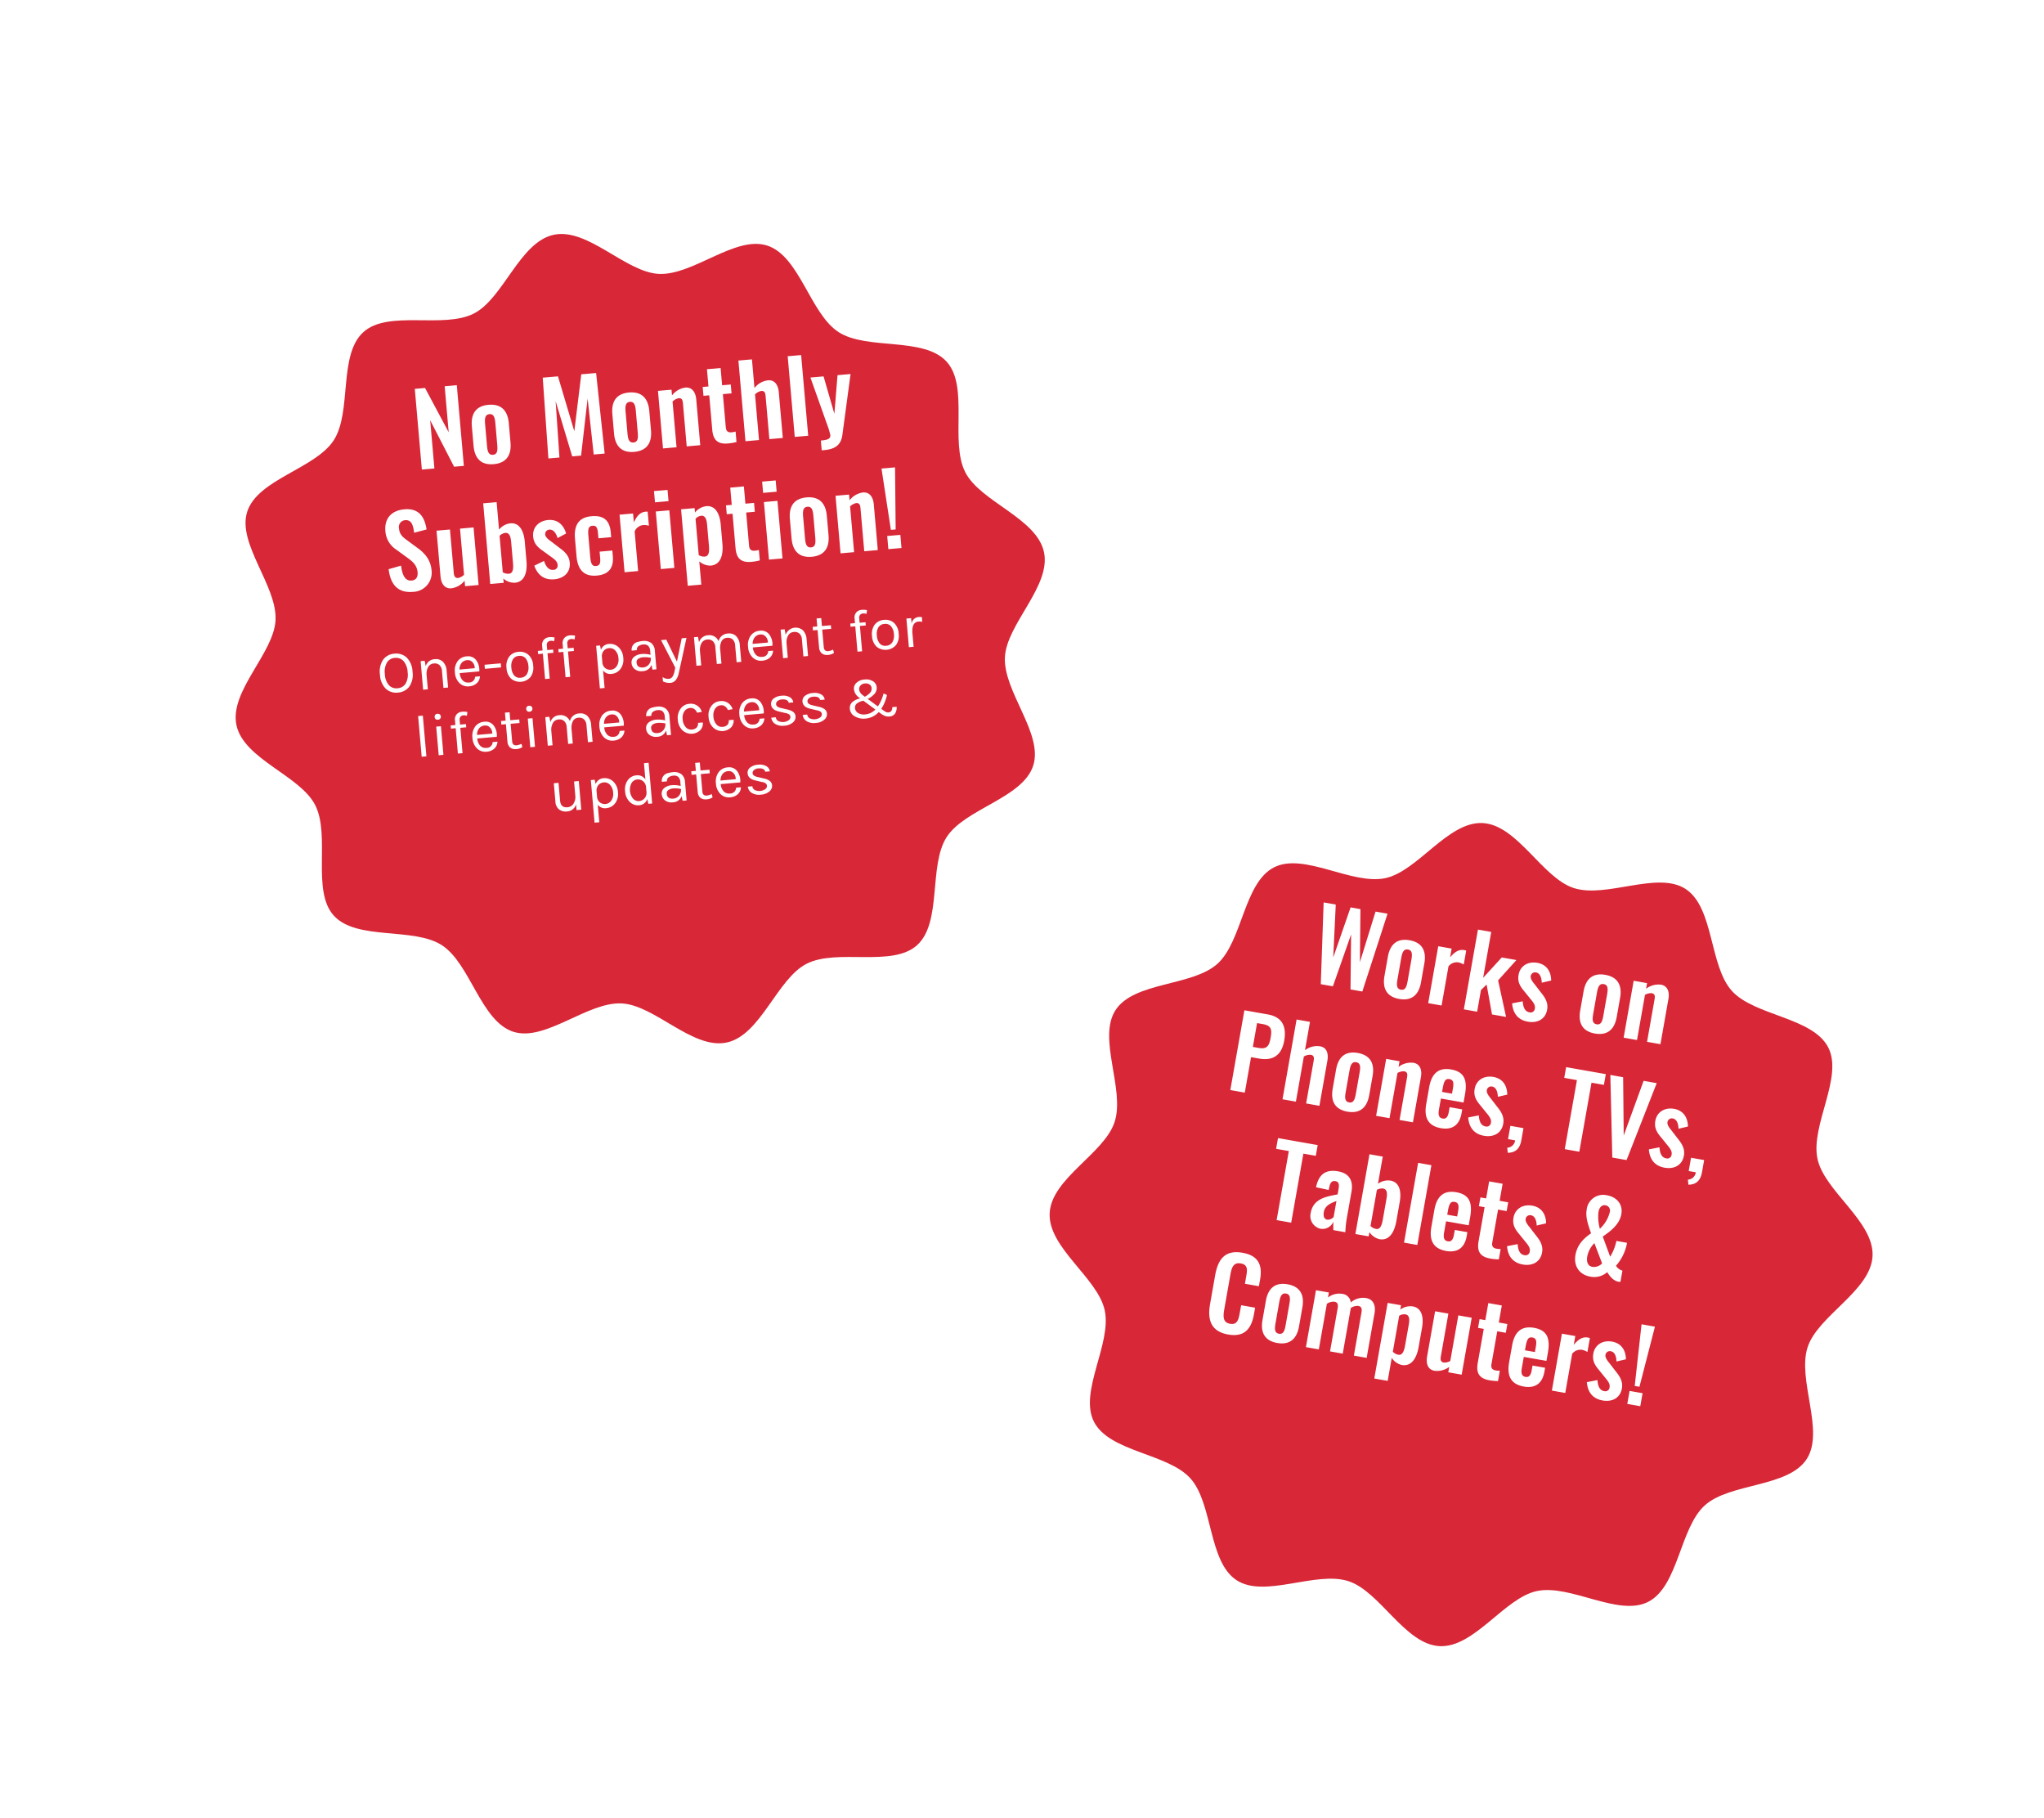
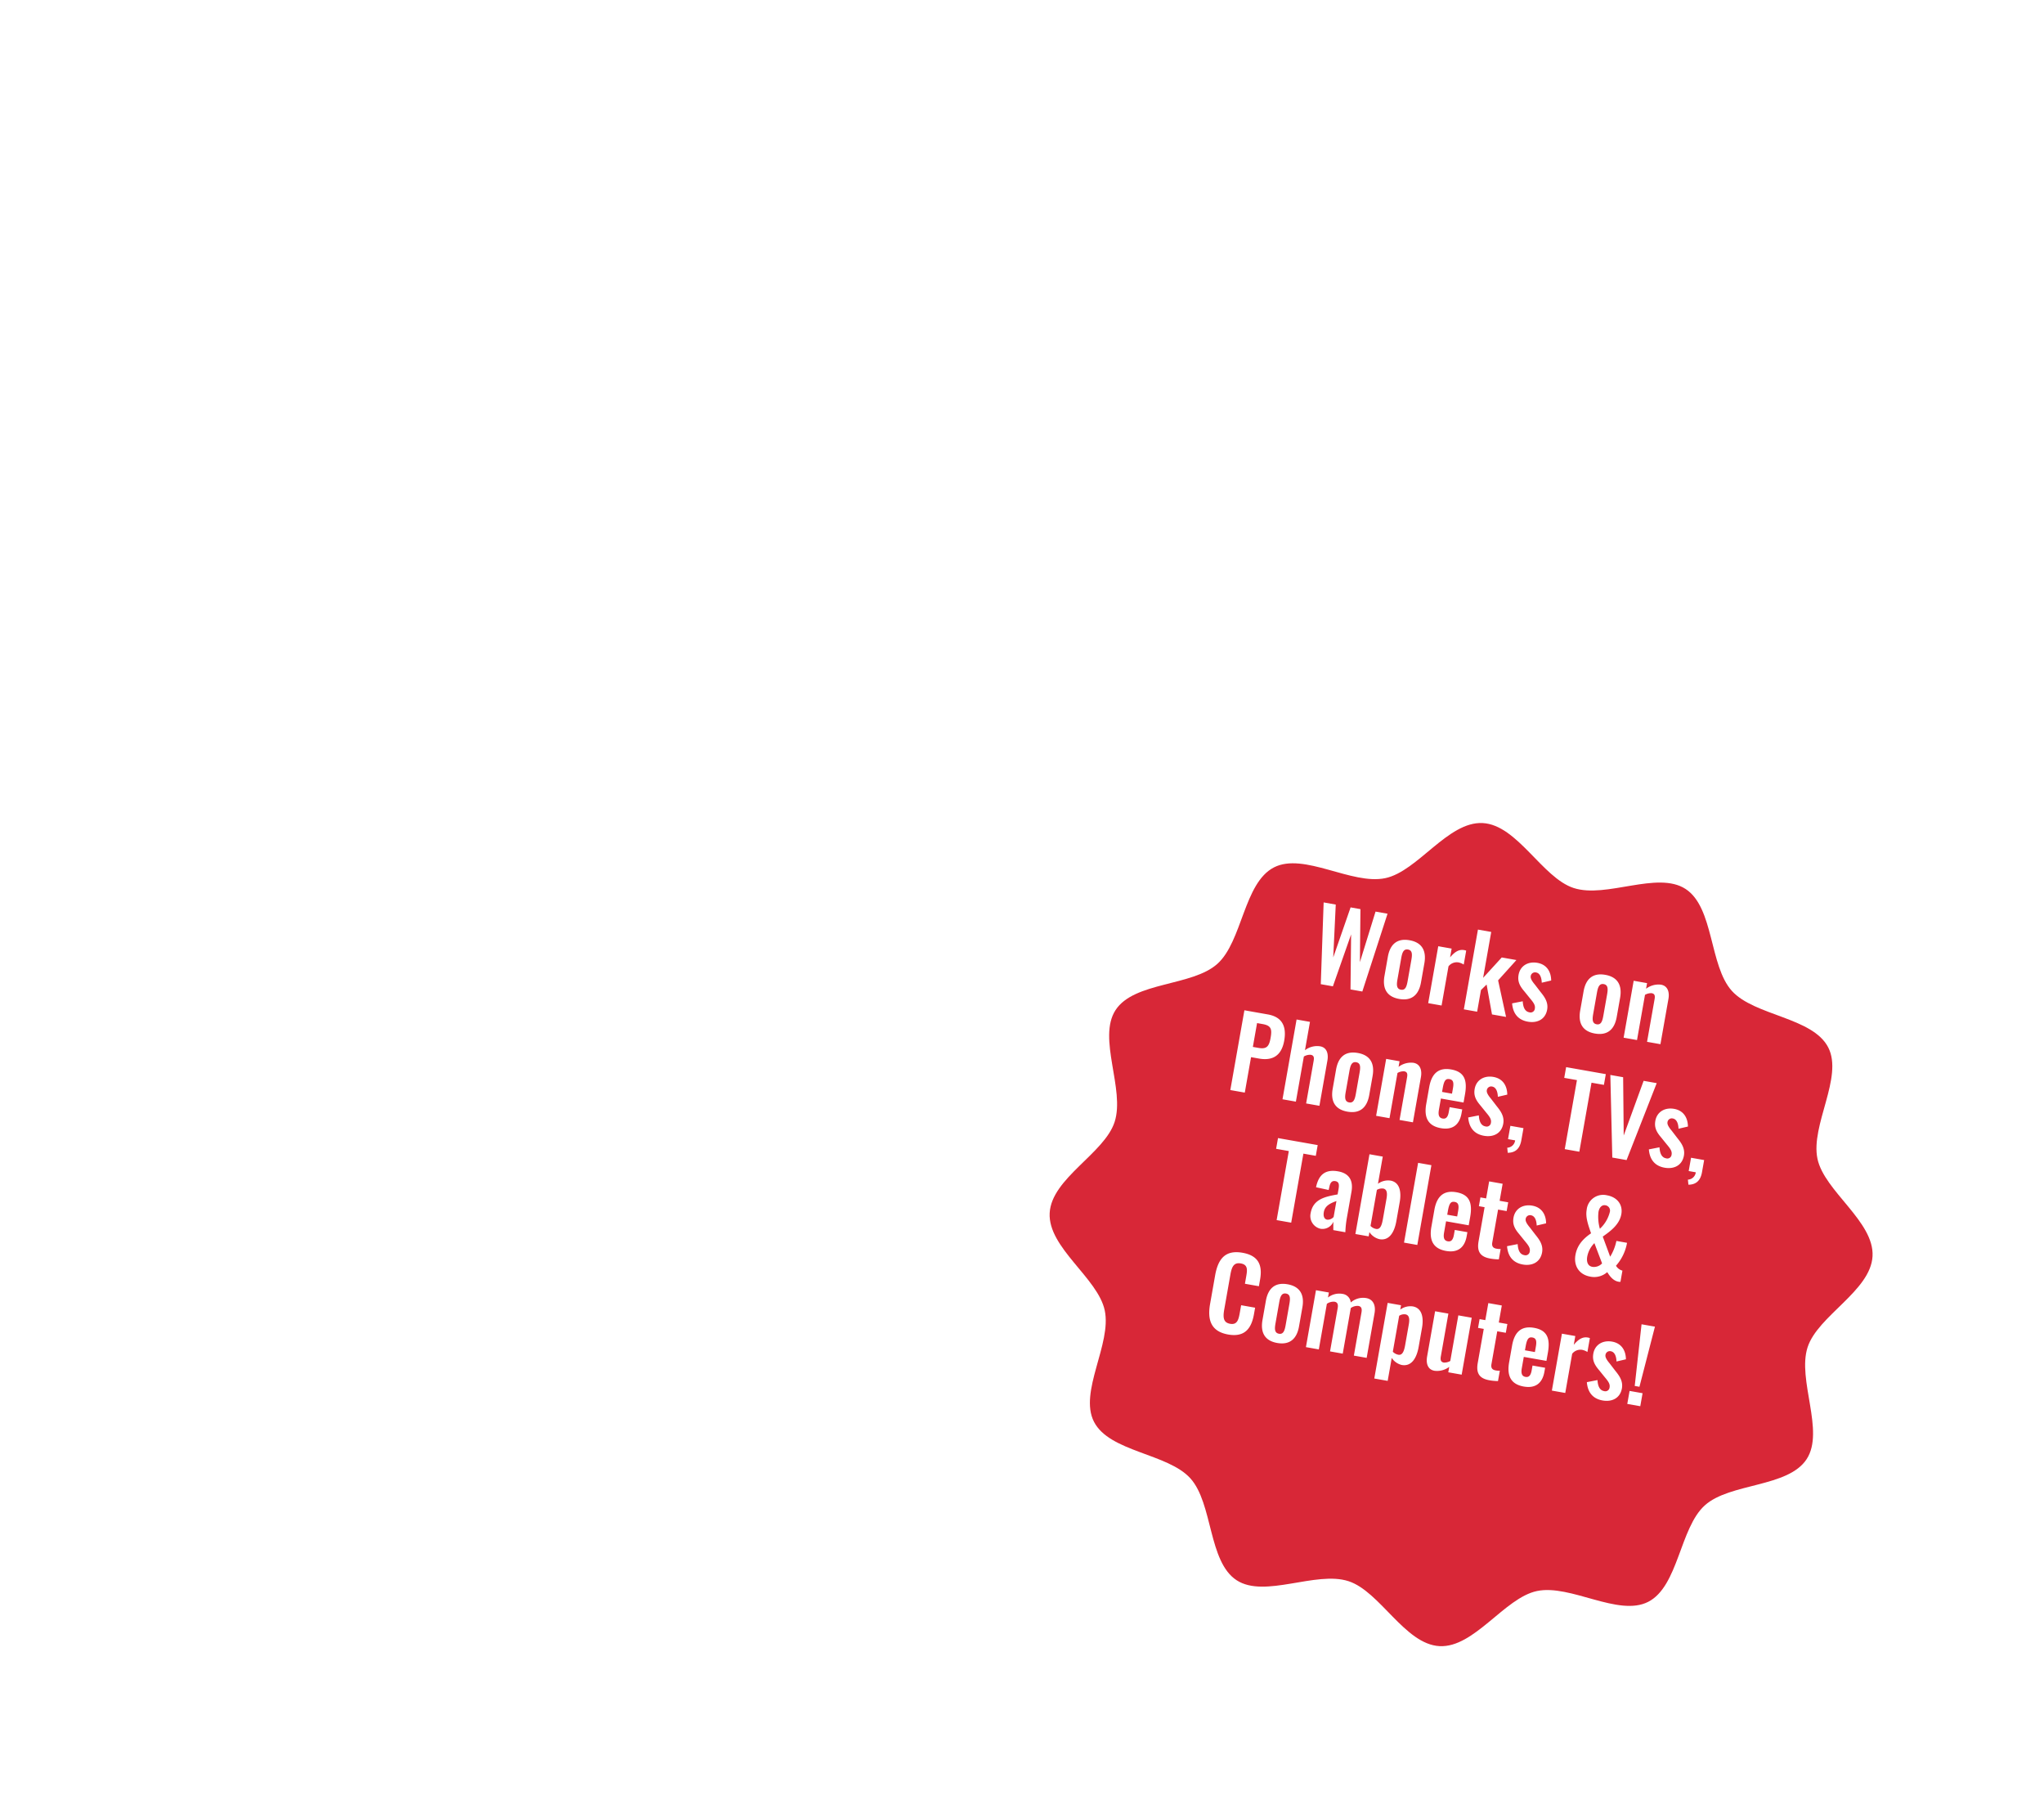
<svg xmlns="http://www.w3.org/2000/svg" width="613.494" height="545.422" viewBox="0 0 613.494 545.422">
  <defs>
    <filter id="Path_77" x="0" y="0" width="383.333" height="383.335" filterUnits="userSpaceOnUse">
      <feOffset dy="20" input="SourceAlpha" />
      <feGaussianBlur stdDeviation="15" result="blur" />
      <feFlood flood-opacity="0.4" />
      <feComposite operator="in" in2="blur" />
      <feComposite in="SourceGraphic" />
    </filter>
    <filter id="Path_218" x="263.572" y="195.498" width="349.922" height="349.924" filterUnits="userSpaceOnUse">
      <feOffset dy="20" input="SourceAlpha" />
      <feGaussianBlur stdDeviation="15" result="blur-2" />
      <feFlood flood-opacity="0.4" />
      <feComposite operator="in" in2="blur-2" />
      <feComposite in="SourceGraphic" />
    </filter>
  </defs>
  <g id="Group_343" data-name="Group 343" transform="translate(-689.786 -4609.18)">
    <g transform="matrix(1, 0, 0, 1, 689.79, 4609.18)" filter="url(#Path_77)">
-       <path id="Path_77-2" data-name="Path 77" d="M229.284,151.967c2.571-9.619,18.034-17.878,18.034-28.307s-15.463-18.688-18.034-28.307c-2.66-9.953,6.524-24.821,1.483-33.536-5.114-8.839-22.63-8.286-29.8-15.46s-6.62-24.689-15.46-29.8c-8.714-5.042-23.583,4.142-33.536,1.481C142.349,15.464,134.089,0,123.659,0S104.971,15.464,95.352,18.034c-9.952,2.66-24.82-6.523-33.534-1.482-8.84,5.114-8.287,22.631-15.461,29.8s-24.689,6.62-29.8,15.46C11.512,70.53,20.7,85.4,18.035,95.351,15.464,104.97,0,113.229,0,123.659s15.464,18.689,18.035,28.308c2.661,9.953-6.524,24.821-1.482,33.535,5.114,8.84,22.63,8.287,29.8,15.46s6.62,24.689,15.46,29.8c8.715,5.042,23.583-4.142,33.536-1.482,9.619,2.571,17.879,18.035,28.308,18.035s18.689-15.464,28.309-18.035c9.953-2.66,24.821,6.524,33.535,1.483,8.84-5.114,8.286-22.63,15.46-29.8s24.689-6.621,29.8-15.461C235.808,176.788,226.624,161.92,229.284,151.967Z" transform="matrix(0.98, -0.21, 0.21, 0.98, 45, 76.42)" fill="#d82737" />
-     </g>
-     <path id="Path_253" data-name="Path 253" d="M18.9,36h3.78V21.48L28.616,36h2.94V11.7H27.9V25.56L21.986,11.7H18.9Zm21.63.27c3.78,0,5.58-2.19,5.58-6.03V24.42c0-3.84-1.8-6.03-5.58-6.03s-5.55,2.19-5.55,6.03v5.82C34.976,34.08,36.746,36.27,40.526,36.27Zm.03-2.82c-1.41,0-1.56-1.32-1.56-2.91V24.15c0-1.62.15-2.94,1.56-2.94,1.38,0,1.53,1.32,1.53,2.94v6.39C42.086,32.16,41.936,33.45,40.556,33.45ZM57.026,36h3.33l.33-16.95L64.2,36h2.67l3.45-16.89L70.676,36h3.3l-.45-24.3h-4.47l-3.57,16.83L62.036,11.7h-4.59Zm25.83.27c3.78,0,5.58-2.19,5.58-6.03V24.42c0-3.84-1.8-6.03-5.58-6.03s-5.55,2.19-5.55,6.03v5.82C77.306,34.08,79.076,36.27,82.856,36.27Zm.03-2.82c-1.41,0-1.56-1.32-1.56-2.91V24.15c0-1.62.15-2.94,1.56-2.94,1.38,0,1.53,1.32,1.53,2.94v6.39C84.416,32.16,84.266,33.45,82.886,33.45ZM91.556,36h4.08V22.23a3.587,3.587,0,0,1,1.89-.84c.93,0,1.17.57,1.17,1.62V36h4.08V22.2c0-2.01-.84-3.81-2.94-3.81a6.154,6.154,0,0,0-4.2,1.98V18.66h-4.08Zm19.53.21A15.542,15.542,0,0,0,113.7,36V32.85a5.793,5.793,0,0,1-1.26.12c-1.05,0-1.56-.48-1.56-1.65V21.33h2.61V18.66h-2.61V13.47h-4.11v5.19h-1.74v2.67h1.74V31.68C106.766,34.5,107.756,36.21,111.086,36.21ZM116.4,36h4.08V22.26a3.5,3.5,0,0,1,1.95-.87c.93,0,1.17.57,1.17,1.62V36h4.05V22.2c0-2.01-.81-3.81-2.88-3.81a5.963,5.963,0,0,0-4.29,1.95V11.7H116.4Zm14.85,0h4.05V11.7h-4.05Zm7.71,4.71h.78c3.09,0,5.1-.96,5.79-4.02l4.05-18.03h-3.93L143.7,30.12l-2.25-11.46h-3.96l3.81,14.67a19.514,19.514,0,0,1,.63,3.06c0,1.11-.9,1.38-2.97,1.38ZM13.076,72.33a5.749,5.749,0,0,0,6.09-5.97c0-3.21-1.65-5.34-3.63-7.05l-3.03-2.67c-1.29-1.11-1.98-2.01-1.98-3.66a2.037,2.037,0,0,1,2.04-2.28c1.95,0,2.28,1.71,2.37,3.99l3.81-.66c-.24-3.54-1.53-6.6-6.09-6.6-3.87,0-6.27,2.16-6.27,6a7.172,7.172,0,0,0,2.82,5.88l3.06,2.67c1.59,1.38,2.67,2.55,2.67,4.65,0,1.32-.6,2.28-2.01,2.28-1.95,0-2.64-1.86-2.76-4.74l-3.81.75C6.536,69.75,8.636,72.33,13.076,72.33Zm11.52-.06a6.084,6.084,0,0,0,4.17-1.92V72h4.08V54.66h-4.08V68.55a3.494,3.494,0,0,1-1.83.81c-.93,0-1.2-.63-1.2-1.65V54.66h-4.05v13.8C21.686,70.47,22.5,72.27,24.6,72.27Zm19.17,0c2.91,0,4.02-2.76,4.02-6.21V60.18c0-2.46-.72-5.79-3.84-5.79a5.1,5.1,0,0,0-3.54,1.59V47.7h-4.05V72h4.05V70.71A5.027,5.027,0,0,0,43.766,72.27Zm-1.56-2.85a3.085,3.085,0,0,1-1.8-.6V57.84a3,3,0,0,1,1.8-.72c1.23,0,1.5,1.29,1.5,2.85v6.24C43.706,67.98,43.5,69.42,42.206,69.42Zm13.41,2.85c2.82,0,5.07-1.56,5.07-4.59,0-2.22-1.44-3.6-2.82-4.8l-2.1-1.92c-1.08-.9-1.68-1.62-1.68-2.28a1.307,1.307,0,0,1,1.38-1.38c1.23,0,1.92,1.29,2.22,2.73l2.67-1.14c-.51-2.67-2.19-4.5-5.01-4.5-2.79,0-4.92,1.74-4.92,4.53,0,2.1,1.02,3.3,2.58,4.59l2.07,1.8c1.41,1.17,1.92,1.8,1.92,2.76a1.273,1.273,0,0,1-1.44,1.35c-1.26,0-2.07-1.02-2.52-2.91l-3.03,1.17C50.786,70.68,52.676,72.27,55.616,72.27Zm12.81,0c3.69,0,5.31-1.92,5.31-5.43V65.19H69.9v1.86c0,1.53-.27,2.34-1.44,2.34-1.05,0-1.5-.6-1.5-2.82V60.21c0-2.22.33-2.94,1.5-2.94,1.05,0,1.44.57,1.44,2.37v1.53h3.84V59.73c0-3.54-1.59-5.34-5.31-5.34-3.99,0-5.55,2.34-5.55,6.33v5.22C62.876,69.84,64.406,72.27,68.426,72.27Zm8.4-.27h4.08V60.06a3.167,3.167,0,0,1,2.73-1.68,4.772,4.772,0,0,1,1.68.36V54.51a2.353,2.353,0,0,0-.63-.06c-1.47,0-2.61.84-3.78,2.88V54.66h-4.08Zm10.92-20.1h4.08V48.51h-4.08Zm0,20.1h4.08V54.66h-4.08Zm7.62,5.7h4.08V70.71a5.02,5.02,0,0,0,3.33,1.56c2.94,0,4.05-2.76,4.05-6.21V60.18c0-2.46-.72-5.79-3.84-5.79a5.154,5.154,0,0,0-3.54,1.59V54.66h-4.08Zm5.88-8.28a3.085,3.085,0,0,1-1.8-.6V57.87a2.781,2.781,0,0,1,1.77-.75c1.26,0,1.53,1.29,1.53,2.85v6.24C102.746,67.98,102.506,69.42,101.246,69.42Zm13.71,2.79a15.542,15.542,0,0,0,2.61-.21V68.85a5.793,5.793,0,0,1-1.26.12c-1.05,0-1.56-.48-1.56-1.65V57.33h2.61V54.66h-2.61V49.47h-4.11v5.19H108.9v2.67h1.74V67.68C110.636,70.5,111.626,72.21,114.956,72.21Zm5.37-20.31h4.08V48.51h-4.08Zm0,20.1h4.08V54.66h-4.08Zm12.87.27c3.78,0,5.58-2.19,5.58-6.03V60.42c0-3.84-1.8-6.03-5.58-6.03s-5.55,2.19-5.55,6.03v5.82C127.646,70.08,129.416,72.27,133.2,72.27Zm.03-2.82c-1.41,0-1.56-1.32-1.56-2.91V60.15c0-1.62.15-2.94,1.56-2.94,1.38,0,1.53,1.32,1.53,2.94v6.39C134.756,68.16,134.606,69.45,133.226,69.45ZM141.9,72h4.08V58.23a3.587,3.587,0,0,1,1.89-.84c.93,0,1.17.57,1.17,1.62V72h4.08V58.2c0-2.01-.84-3.81-2.94-3.81a6.154,6.154,0,0,0-4.2,1.98V54.66H141.9Zm15.66-5.7H159l1.44-18.57h-4.08ZM156.3,72h3.96V68.04H156.3Z" transform="translate(794.438 4715.859) rotate(-5)" fill="#fff" />
+       </g>
    <path id="Path_254" data-name="Path 254" d="M9.52,5.48a4.567,4.567,0,0,1,3.555,1.5,6.314,6.314,0,0,1,1.359,4.374,6.272,6.272,0,0,1-1.35,4.356A4.586,4.586,0,0,1,9.52,17.2a4.532,4.532,0,0,1-3.555-1.5,6.326,6.326,0,0,1-1.341-4.347A6.355,6.355,0,0,1,5.965,6.983,4.532,4.532,0,0,1,9.52,5.48Zm0,1.278a2.992,2.992,0,0,0-2.5,1.188,5.5,5.5,0,0,0-.918,3.42,5.341,5.341,0,0,0,.918,3.384A3.028,3.028,0,0,0,9.52,15.9a3.053,3.053,0,0,0,2.511-1.152,5.3,5.3,0,0,0,.927-3.384,5.462,5.462,0,0,0-.927-3.42A3.016,3.016,0,0,0,9.52,6.758Zm9,3.294a2.951,2.951,0,0,1,2.9-1.872A2.958,2.958,0,0,1,23.8,9.188a4.122,4.122,0,0,1,.855,2.754V17h-1.4V11.942a2.662,2.662,0,0,0-.585-1.872A2.16,2.16,0,0,0,21,9.44a2.086,2.086,0,0,0-1.746.882,4.148,4.148,0,0,0-.7,2.448V17H17.134V8.4h1.224Zm12.456,5.994A1.785,1.785,0,0,0,33.01,14.48h1.458a2.957,2.957,0,0,1-1.143,2.007,3.8,3.8,0,0,1-2.349.711,3.557,3.557,0,0,1-2.808-1.233,4.807,4.807,0,0,1-1.08-3.285A4.747,4.747,0,0,1,28.177,9.4a3.688,3.688,0,0,1,2.9-1.224,2.981,2.981,0,0,1,2.7,1.4A4.968,4.968,0,0,1,34.4,13H28.51a3.52,3.52,0,0,0,.648,2.187A2.15,2.15,0,0,0,30.976,16.046ZM32.02,9.53a2.415,2.415,0,0,0-2.745.531,3.271,3.271,0,0,0-.747,1.863h4.59A2.47,2.47,0,0,0,32.02,9.53Zm4.122,1.62h4.9v1.224h-4.9ZM46.654,8.18a3.817,3.817,0,0,1,2.907,1.17A4.686,4.686,0,0,1,50.668,12.7a4.659,4.659,0,0,1-1.107,3.33,4.2,4.2,0,0,1-5.814,0A4.659,4.659,0,0,1,42.64,12.7,4.686,4.686,0,0,1,43.747,9.35,3.817,3.817,0,0,1,46.654,8.18ZM49.228,12.7a3.989,3.989,0,0,0-.648-2.421,2.217,2.217,0,0,0-1.9-.873,2.266,2.266,0,0,0-1.917.873,3.893,3.893,0,0,0-.666,2.412,4.056,4.056,0,0,0,.63,2.412,2.169,2.169,0,0,0,1.881.873,2.316,2.316,0,0,0,1.935-.873A3.8,3.8,0,0,0,49.228,12.7Zm8.334-6.75a2.759,2.759,0,0,0-.936-.234,1.481,1.481,0,0,0-.99.306,1.36,1.36,0,0,0-.36,1.08V8.4h1.782v.972H55.276V17h-1.4V9.368H52.45V8.4h1.422V7.082a2.348,2.348,0,0,1,.7-1.881,2.413,2.413,0,0,1,1.62-.6,5.121,5.121,0,0,1,1.62.234Zm6.174,0a2.759,2.759,0,0,0-.936-.234,1.481,1.481,0,0,0-.99.306,1.36,1.36,0,0,0-.36,1.08V8.4h1.782v.972H61.45V17h-1.4V9.368H58.624V8.4h1.422V7.082a2.348,2.348,0,0,1,.7-1.881,2.413,2.413,0,0,1,1.62-.6,5.121,5.121,0,0,1,1.62.234ZM71.35,9.71a2.725,2.725,0,0,1,2.529-1.53,3.632,3.632,0,0,1,2.808,1.242A4.693,4.693,0,0,1,77.812,12.7a4.636,4.636,0,0,1-1.134,3.267,3.642,3.642,0,0,1-2.79,1.233,2.7,2.7,0,0,1-2.448-1.242V21.23H70.018V8.4h1.17Zm2.466,6.228a2.31,2.31,0,0,0,1.773-.864,3.445,3.445,0,0,0,.765-2.367,3.63,3.63,0,0,0-.729-2.385,2.223,2.223,0,0,0-1.773-.882,2.332,2.332,0,0,0-1.71.657,2.5,2.5,0,0,0-.7,1.773v1.638a2.337,2.337,0,0,0,.684,1.782A2.366,2.366,0,0,0,73.816,15.938ZM86.038,11.42a2.365,2.365,0,0,0-.486-1.674,1.873,1.873,0,0,0-1.413-.5,2.7,2.7,0,0,0-1.494.369,1.285,1.285,0,0,0-.567,1.161H80.512a2.346,2.346,0,0,1,2.124-2.448,6.468,6.468,0,0,1,1.4-.144,3.607,3.607,0,0,1,2.5.81,3.153,3.153,0,0,1,.9,2.466V17H86.218l-.144-1.44A2.9,2.9,0,0,1,83.212,17.2a3.145,3.145,0,0,1-2.223-.774,2.516,2.516,0,0,1-.837-1.926,2.075,2.075,0,0,1,.927-1.8,3.94,3.94,0,0,1,2.313-.648,7.538,7.538,0,0,1,2.646.468Zm0,2a8.392,8.392,0,0,0-2.232-.36,3.082,3.082,0,0,0-1.548.342,1.156,1.156,0,0,0-.594,1.08q0,1.62,1.836,1.62a2.443,2.443,0,0,0,1.791-.747A2.618,2.618,0,0,0,86.038,13.418ZM89.062,19.5a2.982,2.982,0,0,0,1.854.684,1.512,1.512,0,0,0,1.242-.72,5.251,5.251,0,0,0,.684-1.584L93.094,17,89.566,8.4H91.15l2.61,6.858L95.794,8.4h1.44L94.012,18.71a5.068,5.068,0,0,1-1.089,2.016,2.271,2.271,0,0,1-1.71.7,4.376,4.376,0,0,1-2.151-.63Zm11.808-9.45a2.951,2.951,0,0,1,2.9-1.872,2.951,2.951,0,0,1,2.97,2.07,2.985,2.985,0,0,1,3.006-2.07,2.952,2.952,0,0,1,2.394,1.008,4.152,4.152,0,0,1,.846,2.754V17h-1.4V11.942A2.662,2.662,0,0,0,111,10.07a2.184,2.184,0,0,0-1.683-.63,1.931,1.931,0,0,0-1.7.9,4.421,4.421,0,0,0-.6,2.484V17h-1.4V11.942a2.662,2.662,0,0,0-.585-1.872,2.16,2.16,0,0,0-1.665-.63,2.086,2.086,0,0,0-1.746.882,4.148,4.148,0,0,0-.7,2.448V17H99.484V8.4h1.224ZM119.3,16.046a1.785,1.785,0,0,0,2.034-1.566h1.458a2.957,2.957,0,0,1-1.143,2.007,3.8,3.8,0,0,1-2.349.711,3.557,3.557,0,0,1-2.808-1.233,4.807,4.807,0,0,1-1.08-3.285A4.747,4.747,0,0,1,116.5,9.4a3.688,3.688,0,0,1,2.9-1.224,2.981,2.981,0,0,1,2.7,1.4,4.968,4.968,0,0,1,.621,3.42h-5.886a3.52,3.52,0,0,0,.648,2.187A2.15,2.15,0,0,0,119.3,16.046Zm1.044-6.516a2.415,2.415,0,0,0-2.745.531,3.271,3.271,0,0,0-.747,1.863h4.59A2.47,2.47,0,0,0,120.346,9.53Zm6.624.522a3.237,3.237,0,0,1,5.283-.864,4.122,4.122,0,0,1,.855,2.754V17h-1.4V11.942a2.662,2.662,0,0,0-.585-1.872,2.16,2.16,0,0,0-1.665-.63,2.086,2.086,0,0,0-1.746.882,4.148,4.148,0,0,0-.7,2.448V17h-1.422V8.4h1.224Zm13.986,6.7a3.8,3.8,0,0,1-2.826.306,1.994,1.994,0,0,1-1.3-1.206,2.671,2.671,0,0,1-.2-1.08V9.476H135.25V8.4h1.386V6h1.4V8.4h2.7v1.08h-2.7V14.75q0,1.314,1.224,1.314a4.152,4.152,0,0,0,1.494-.324Zm10.728-10.8a2.759,2.759,0,0,0-.936-.234,1.481,1.481,0,0,0-.99.306,1.36,1.36,0,0,0-.36,1.08V8.4h1.782v.972H149.4V17h-1.4V9.368h-1.422V8.4h1.422V7.082a2.348,2.348,0,0,1,.7-1.881,2.413,2.413,0,0,1,1.62-.6,5.121,5.121,0,0,1,1.62.234Zm5.094,2.232a3.817,3.817,0,0,1,2.907,1.17,4.686,4.686,0,0,1,1.107,3.348,4.659,4.659,0,0,1-1.107,3.33,4.2,4.2,0,0,1-5.814,0,4.659,4.659,0,0,1-1.107-3.33,4.686,4.686,0,0,1,1.107-3.348A3.817,3.817,0,0,1,156.778,8.18Zm2.574,4.518a3.989,3.989,0,0,0-.648-2.421,2.217,2.217,0,0,0-1.9-.873,2.266,2.266,0,0,0-1.917.873,3.893,3.893,0,0,0-.666,2.412,4.056,4.056,0,0,0,.63,2.412,2.169,2.169,0,0,0,1.881.873,2.316,2.316,0,0,0,1.935-.873A3.8,3.8,0,0,0,159.352,12.7Zm7.668-3.1q-2.034,0-2.106,3.2V17h-1.422V8.378h1.422v1.656a2.336,2.336,0,0,1,2.286-1.8,3.005,3.005,0,0,1,.99.162l-.072,1.386A3.451,3.451,0,0,0,167.02,9.6ZM14.947,24.742h1.422V37H14.947Zm5.13,3.636H21.5V37H20.077Zm.7-2.016a.912.912,0,0,1-.675-.243.985.985,0,0,1,0-1.3.912.912,0,0,1,.675-.243.976.976,0,0,1,.693.243.935.935,0,0,1,0,1.3A.976.976,0,0,1,20.779,26.362Zm8.766-.414a2.759,2.759,0,0,0-.936-.234,1.481,1.481,0,0,0-.99.306,1.36,1.36,0,0,0-.36,1.08v1.3h1.782v.972H27.259V37h-1.4V29.368H24.433V28.4h1.422V27.082a2.348,2.348,0,0,1,.7-1.881,2.413,2.413,0,0,1,1.62-.6,5.121,5.121,0,0,1,1.62.234Zm4.968,10.1a1.785,1.785,0,0,0,2.034-1.566h1.458a2.957,2.957,0,0,1-1.143,2.007,3.8,3.8,0,0,1-2.349.711,3.557,3.557,0,0,1-2.808-1.233,4.807,4.807,0,0,1-1.08-3.285A4.747,4.747,0,0,1,31.714,29.4a3.688,3.688,0,0,1,2.9-1.224,2.981,2.981,0,0,1,2.7,1.4A4.968,4.968,0,0,1,37.933,33H32.047a3.52,3.52,0,0,0,.648,2.187A2.15,2.15,0,0,0,34.513,36.046Zm1.044-6.516a2.415,2.415,0,0,0-2.745.531,3.271,3.271,0,0,0-.747,1.863h4.59A2.47,2.47,0,0,0,35.557,29.53Zm9.756,7.218a3.8,3.8,0,0,1-2.826.306,1.994,1.994,0,0,1-1.3-1.206,2.671,2.671,0,0,1-.2-1.08V29.476H39.607V28.4h1.386V26h1.4V28.4h2.7v1.08H42.4V34.75q0,1.314,1.224,1.314a4.152,4.152,0,0,0,1.494-.324Zm2.358-8.37h1.422V37H47.671Zm.7-2.016a.912.912,0,0,1-.675-.243.985.985,0,0,1,0-1.3.912.912,0,0,1,.675-.243.976.976,0,0,1,.693.243.935.935,0,0,1,0,1.3A.976.976,0,0,1,48.373,26.362Zm5.958,3.69a2.951,2.951,0,0,1,2.9-1.872,2.951,2.951,0,0,1,2.97,2.07,2.985,2.985,0,0,1,3.006-2.07A2.952,2.952,0,0,1,65.6,29.188a4.152,4.152,0,0,1,.846,2.754V37h-1.4V31.942a2.662,2.662,0,0,0-.585-1.872,2.184,2.184,0,0,0-1.683-.63,1.931,1.931,0,0,0-1.7.9,4.421,4.421,0,0,0-.6,2.484V37h-1.4V31.942a2.662,2.662,0,0,0-.585-1.872,2.16,2.16,0,0,0-1.665-.63,2.086,2.086,0,0,0-1.746.882,4.148,4.148,0,0,0-.7,2.448V37H52.945V28.4h1.224Zm18.432,5.994A1.785,1.785,0,0,0,74.8,34.48h1.458a2.957,2.957,0,0,1-1.143,2.007,3.8,3.8,0,0,1-2.349.711,3.557,3.557,0,0,1-2.808-1.233,4.807,4.807,0,0,1-1.08-3.285A4.747,4.747,0,0,1,69.964,29.4a3.688,3.688,0,0,1,2.9-1.224,2.981,2.981,0,0,1,2.7,1.4A4.968,4.968,0,0,1,76.183,33H70.3a3.52,3.52,0,0,0,.648,2.187A2.15,2.15,0,0,0,72.763,36.046Zm1.044-6.516a2.415,2.415,0,0,0-2.745.531,3.271,3.271,0,0,0-.747,1.863h4.59A2.47,2.47,0,0,0,73.807,29.53Zm14.868,1.89a2.365,2.365,0,0,0-.486-1.674,1.873,1.873,0,0,0-1.413-.5,2.7,2.7,0,0,0-1.494.369,1.285,1.285,0,0,0-.567,1.161H83.149a2.346,2.346,0,0,1,2.124-2.448,6.468,6.468,0,0,1,1.4-.144,3.607,3.607,0,0,1,2.5.81,3.153,3.153,0,0,1,.9,2.466V37H88.855l-.144-1.44A2.9,2.9,0,0,1,85.849,37.2a3.145,3.145,0,0,1-2.223-.774,2.516,2.516,0,0,1-.837-1.926,2.075,2.075,0,0,1,.927-1.8,3.94,3.94,0,0,1,2.313-.648,7.538,7.538,0,0,1,2.646.468Zm0,2a8.392,8.392,0,0,0-2.232-.36A3.082,3.082,0,0,0,84.9,33.4a1.156,1.156,0,0,0-.594,1.08q0,1.62,1.836,1.62a2.443,2.443,0,0,0,1.791-.747A2.618,2.618,0,0,0,88.675,33.418Zm7.614-5.238a3.431,3.431,0,0,1,3.6,2.736l-1.44.126a2.371,2.371,0,0,0-.756-1.179,1.788,1.788,0,0,0-1.152-.423,2.3,2.3,0,0,0-1.863.864,3.587,3.587,0,0,0-.711,2.349,3.806,3.806,0,0,0,.693,2.385,2.1,2.1,0,0,0,1.728.9,2.2,2.2,0,0,0,1.548-.477,1.764,1.764,0,0,0,.513-1.359h1.458a2.854,2.854,0,0,1-.963,2.241,3.9,3.9,0,0,1-5.292-.387,4.686,4.686,0,0,1-1.143-3.3,4.577,4.577,0,0,1,1.134-3.267A3.526,3.526,0,0,1,96.289,28.18Zm9.27,0a3.431,3.431,0,0,1,3.6,2.736l-1.44.126a2.371,2.371,0,0,0-.756-1.179,1.788,1.788,0,0,0-1.152-.423,2.3,2.3,0,0,0-1.863.864,3.587,3.587,0,0,0-.711,2.349,3.806,3.806,0,0,0,.693,2.385,2.1,2.1,0,0,0,1.728.9,2.2,2.2,0,0,0,1.548-.477,1.764,1.764,0,0,0,.513-1.359h1.458a2.854,2.854,0,0,1-.963,2.241,3.9,3.9,0,0,1-5.292-.387,4.686,4.686,0,0,1-1.143-3.3,4.577,4.577,0,0,1,1.134-3.267A3.526,3.526,0,0,1,105.559,28.18Zm9.378,7.866a1.785,1.785,0,0,0,2.034-1.566h1.458a2.957,2.957,0,0,1-1.143,2.007,3.8,3.8,0,0,1-2.349.711,3.557,3.557,0,0,1-2.808-1.233,4.807,4.807,0,0,1-1.08-3.285,4.747,4.747,0,0,1,1.089-3.276,3.688,3.688,0,0,1,2.9-1.224,2.981,2.981,0,0,1,2.7,1.4,4.968,4.968,0,0,1,.621,3.42h-5.886a3.52,3.52,0,0,0,.648,2.187A2.15,2.15,0,0,0,114.937,36.046Zm1.044-6.516a2.415,2.415,0,0,0-2.745.531,3.271,3.271,0,0,0-.747,1.863h4.59A2.47,2.47,0,0,0,115.981,29.53Zm4.806.972a1.96,1.96,0,0,1,.909-1.692,4.246,4.246,0,0,1,2.457-.63,3.989,3.989,0,0,1,2.421.648,2.065,2.065,0,0,1,.909,1.638H126.1q-.162-1.17-1.98-1.17a2.073,2.073,0,0,0-1.359.4,1.12,1.12,0,0,0-.477.855.989.989,0,0,0,.36.774,3.117,3.117,0,0,0,1.152.549l1.728.576a4.458,4.458,0,0,1,1.683.873,1.87,1.87,0,0,1,.585,1.458,2.125,2.125,0,0,1-.954,1.674,4.225,4.225,0,0,1-2.664.747,4.154,4.154,0,0,1-2.664-.765,2.571,2.571,0,0,1-1.008-1.971h1.368a1.436,1.436,0,0,0,.657,1.215,3.209,3.209,0,0,0,3.1.009,1.129,1.129,0,0,0,.612-.945,1.009,1.009,0,0,0-.36-.837,3.28,3.28,0,0,0-1.17-.5l-1.674-.558Q120.787,32.176,120.787,30.5Zm9.468,0a1.96,1.96,0,0,1,.909-1.692,4.246,4.246,0,0,1,2.457-.63,3.989,3.989,0,0,1,2.421.648,2.065,2.065,0,0,1,.909,1.638h-1.386q-.162-1.17-1.98-1.17a2.073,2.073,0,0,0-1.359.4,1.12,1.12,0,0,0-.477.855.989.989,0,0,0,.36.774,3.117,3.117,0,0,0,1.152.549l1.728.576a4.458,4.458,0,0,1,1.683.873,1.87,1.87,0,0,1,.585,1.458,2.125,2.125,0,0,1-.954,1.674,4.225,4.225,0,0,1-2.664.747,4.154,4.154,0,0,1-2.664-.765,2.571,2.571,0,0,1-1.008-1.971h1.368a1.436,1.436,0,0,0,.657,1.215,3.209,3.209,0,0,0,3.105.009,1.129,1.129,0,0,0,.612-.945,1.009,1.009,0,0,0-.36-.837,3.28,3.28,0,0,0-1.17-.5l-1.674-.558Q130.255,32.176,130.255,30.5Zm25.434.2a12.245,12.245,0,0,1-2.07,4l.774.666a3.533,3.533,0,0,0,.639.45,1.568,1.568,0,0,0,.72.144,1.122,1.122,0,0,0,.792-.333,1.7,1.7,0,0,0,.4-1.143h1.332a3.311,3.311,0,0,1-.675,2.007,2.173,2.173,0,0,1-1.755.711,2.931,2.931,0,0,1-1.3-.288,5.8,5.8,0,0,1-1.3-.918l-.468-.4a6,6,0,0,1-4.1,1.6,5.182,5.182,0,0,1-3.168-.945,2.77,2.77,0,0,1-1.278-2.277,2.4,2.4,0,0,1,.855-2.007,5.458,5.458,0,0,1,2.511-.945l-.252-.234a3.489,3.489,0,0,1-1.386-2.646,2.327,2.327,0,0,1,.945-1.89,3.887,3.887,0,0,1,2.5-.756,3.812,3.812,0,0,1,2.484.756,2.284,2.284,0,0,1,.927,1.827,2.653,2.653,0,0,1-.7,1.845,6.642,6.642,0,0,1-2.286,1.458l2.844,2.5A12.049,12.049,0,0,0,154.7,30.16Zm-7.2,1.116a4.447,4.447,0,0,0-2.043.666,1.585,1.585,0,0,0-.657,1.35,1.874,1.874,0,0,0,.747,1.485,3.542,3.542,0,0,0,2.295.621,4.72,4.72,0,0,0,3.006-1.188Zm2.79-3.6a1.374,1.374,0,0,0-.495-1.08A2.04,2.04,0,0,0,149.4,26.7a1.874,1.874,0,0,0-1.386.5,1.5,1.5,0,0,0-.495,1.071,2.191,2.191,0,0,0,.234,1.026,3.245,3.245,0,0,0,.774.918l.486.45q1.872-.864,2.16-1.8A1.933,1.933,0,0,0,151.279,28.216ZM59.857,55.29A2.968,2.968,0,0,1,57,57.162a3.357,3.357,0,0,1-2.349-.81,3.22,3.22,0,0,1-.891-2.5V48.378h1.422v5.364q0,2.178,2.016,2.178a2.329,2.329,0,0,0,1.9-.9,3.7,3.7,0,0,0,.765-2.3V48.378h1.422V57H59.857Zm6.39-5.58a2.725,2.725,0,0,1,2.529-1.53,3.632,3.632,0,0,1,2.808,1.242A4.693,4.693,0,0,1,72.709,52.7a4.636,4.636,0,0,1-1.134,3.267,3.642,3.642,0,0,1-2.79,1.233,2.7,2.7,0,0,1-2.448-1.242V61.23H64.915V48.4h1.17Zm2.466,6.228a2.31,2.31,0,0,0,1.773-.864,3.445,3.445,0,0,0,.765-2.367,3.63,3.63,0,0,0-.729-2.385,2.223,2.223,0,0,0-1.773-.882,2.332,2.332,0,0,0-1.71.657,2.5,2.5,0,0,0-.7,1.773v1.638a2.337,2.337,0,0,0,.684,1.782A2.366,2.366,0,0,0,68.713,55.938Zm12.528-6.264V44.742h1.4V57H81.493l-.18-1.44a2.96,2.96,0,0,1-1.1,1.224,2.832,2.832,0,0,1-1.494.414,3.508,3.508,0,0,1-2.745-1.26,4.8,4.8,0,0,1-1.107-3.285A4.707,4.707,0,0,1,75.958,49.4a3.527,3.527,0,0,1,2.754-1.224A2.758,2.758,0,0,1,81.241,49.674Zm-2.448-.234a2.173,2.173,0,0,0-1.755.882,4.258,4.258,0,0,0,.009,4.725,2.158,2.158,0,0,0,1.728.891,2.406,2.406,0,0,0,1.719-.675,2.493,2.493,0,0,0,.747-1.809v-1.4a2.578,2.578,0,0,0-.7-1.908A2.37,2.37,0,0,0,78.793,49.44Zm12.834,1.98a2.365,2.365,0,0,0-.486-1.674,1.873,1.873,0,0,0-1.413-.5,2.7,2.7,0,0,0-1.494.369,1.285,1.285,0,0,0-.567,1.161H86.1a2.346,2.346,0,0,1,2.124-2.448,6.468,6.468,0,0,1,1.4-.144,3.607,3.607,0,0,1,2.5.81,3.153,3.153,0,0,1,.9,2.466V57H91.807l-.144-1.44A2.9,2.9,0,0,1,88.8,57.2a3.145,3.145,0,0,1-2.223-.774,2.516,2.516,0,0,1-.837-1.926,2.075,2.075,0,0,1,.927-1.8,3.94,3.94,0,0,1,2.313-.648,7.538,7.538,0,0,1,2.646.468Zm0,2a8.392,8.392,0,0,0-2.232-.36,3.082,3.082,0,0,0-1.548.342,1.156,1.156,0,0,0-.594,1.08q0,1.62,1.836,1.62a2.443,2.443,0,0,0,1.791-.747A2.618,2.618,0,0,0,91.627,53.418Zm9.252,3.33a3.8,3.8,0,0,1-2.826.306,1.994,1.994,0,0,1-1.3-1.206,2.671,2.671,0,0,1-.2-1.08V49.476H95.173V48.4h1.386V46h1.4V48.4h2.7v1.08h-2.7V54.75q0,1.314,1.224,1.314a4.152,4.152,0,0,0,1.494-.324Zm5.238-.7a1.785,1.785,0,0,0,2.034-1.566h1.458a2.957,2.957,0,0,1-1.143,2.007,3.8,3.8,0,0,1-2.349.711,3.557,3.557,0,0,1-2.808-1.233,4.807,4.807,0,0,1-1.08-3.285,4.747,4.747,0,0,1,1.089-3.276,3.688,3.688,0,0,1,2.9-1.224,2.981,2.981,0,0,1,2.7,1.4,4.968,4.968,0,0,1,.621,3.42h-5.886a3.52,3.52,0,0,0,.648,2.187A2.15,2.15,0,0,0,106.117,56.046Zm1.044-6.516a2.415,2.415,0,0,0-2.745.531,3.271,3.271,0,0,0-.747,1.863h4.59A2.47,2.47,0,0,0,107.161,49.53Zm4.806.972a1.96,1.96,0,0,1,.909-1.692,4.246,4.246,0,0,1,2.457-.63,3.989,3.989,0,0,1,2.421.648,2.065,2.065,0,0,1,.909,1.638h-1.386q-.162-1.17-1.98-1.17a2.073,2.073,0,0,0-1.359.4,1.12,1.12,0,0,0-.477.855.989.989,0,0,0,.36.774,3.117,3.117,0,0,0,1.152.549l1.728.576a4.458,4.458,0,0,1,1.683.873,1.87,1.87,0,0,1,.585,1.458,2.125,2.125,0,0,1-.954,1.674,4.225,4.225,0,0,1-2.664.747,4.154,4.154,0,0,1-2.664-.765,2.571,2.571,0,0,1-1.008-1.971h1.368a1.436,1.436,0,0,0,.657,1.215,3.209,3.209,0,0,0,3.1.009,1.129,1.129,0,0,0,.612-.945,1.009,1.009,0,0,0-.36-.837,3.28,3.28,0,0,0-1.17-.5l-1.674-.558Q111.967,52.176,111.967,50.5Z" transform="translate(798.235 4800.693) rotate(-5)" fill="#fff" />
    <g transform="matrix(1, 0, 0, 1, 689.79, 4609.18)" filter="url(#Path_218)">
      <path id="Path_218-2" data-name="Path 218" d="M229.284,151.967c2.571-9.619,18.034-17.878,18.034-28.307s-15.463-18.688-18.034-28.307c-2.66-9.953,6.524-24.821,1.483-33.536-5.114-8.839-22.63-8.286-29.8-15.46s-6.62-24.689-15.46-29.8c-8.714-5.042-23.583,4.142-33.536,1.481C142.349,15.464,134.089,0,123.659,0S104.971,15.464,95.352,18.034c-9.952,2.66-24.82-6.523-33.534-1.482-8.84,5.114-8.287,22.631-15.461,29.8s-24.689,6.62-29.8,15.46C11.512,70.53,20.7,85.4,18.035,95.351,15.464,104.97,0,113.229,0,123.659s15.464,18.689,18.035,28.308c2.661,9.953-6.524,24.821-1.482,33.535,5.114,8.84,22.63,8.287,29.8,15.46s6.62,24.689,15.46,29.8c8.715,5.042,23.583-4.142,33.536-1.482,9.619,2.571,17.879,18.035,28.308,18.035s18.689-15.464,28.309-18.035c9.953-2.66,24.821,6.524,33.535,1.483,8.84-5.114,8.286-22.63,15.46-29.8s24.689-6.621,29.8-15.461C235.808,176.788,226.624,161.92,229.284,151.967Z" transform="translate(321.52 220.5) rotate(3)" fill="#d82737" />
    </g>
    <path id="Path_255" data-name="Path 255" d="M33.206,36H36.9l2.67-16.29L42.266,36h3.6l3.39-24.3H45.6l-1.98,15.75-2.61-15.69h-3l-2.52,15.69L33.476,11.7h-3.69Zm23.94.27c3.78,0,5.58-2.19,5.58-6.03V24.42c0-3.84-1.8-6.03-5.58-6.03s-5.55,2.19-5.55,6.03v5.82C51.6,34.08,53.366,36.27,57.146,36.27Zm.03-2.82c-1.41,0-1.56-1.32-1.56-2.91V24.15c0-1.62.15-2.94,1.56-2.94,1.38,0,1.53,1.32,1.53,2.94v6.39C58.706,32.16,58.556,33.45,57.176,33.45ZM65.936,36h4.08V24.06a3.167,3.167,0,0,1,2.73-1.68,4.772,4.772,0,0,1,1.68.36V18.51a2.353,2.353,0,0,0-.63-.06c-1.47,0-2.61.84-3.78,2.88V18.66h-4.08Zm10.86-.03h4.05v-6.6l1.38-1.92L85.376,36h4.29l-4.26-10.38,4.35-6.96h-4.47l-4.44,6.99V11.67H76.8Zm19.56.3c2.82,0,5.07-1.56,5.07-4.59,0-2.22-1.44-3.6-2.82-4.8l-2.1-1.92c-1.08-.9-1.68-1.62-1.68-2.28a1.307,1.307,0,0,1,1.38-1.38c1.23,0,1.92,1.29,2.22,2.73l2.67-1.14c-.51-2.67-2.19-4.5-5.01-4.5-2.79,0-4.92,1.74-4.92,4.53,0,2.1,1.02,3.3,2.58,4.59l2.07,1.8c1.41,1.17,1.92,1.8,1.92,2.76a1.273,1.273,0,0,1-1.44,1.35c-1.26,0-2.07-1.02-2.52-2.91l-3.03,1.17C91.526,34.68,93.416,36.27,96.356,36.27Zm20.43,0c3.78,0,5.58-2.19,5.58-6.03V24.42c0-3.84-1.8-6.03-5.58-6.03s-5.55,2.19-5.55,6.03v5.82C111.236,34.08,113.006,36.27,116.786,36.27Zm.03-2.82c-1.41,0-1.56-1.32-1.56-2.91V24.15c0-1.62.15-2.94,1.56-2.94,1.38,0,1.53,1.32,1.53,2.94v6.39C118.346,32.16,118.2,33.45,116.816,33.45Zm8.67,2.55h4.08V22.23a3.587,3.587,0,0,1,1.89-.84c.93,0,1.17.57,1.17,1.62V36h4.08V22.2c0-2.01-.84-3.81-2.94-3.81a6.154,6.154,0,0,0-4.2,1.98V18.66h-4.08ZM12,72h4.41V61.2h2.43c3.93,0,6.51-1.83,6.51-6.6,0-4.38-1.86-6.9-6.21-6.9H12Zm4.41-13.92V50.82h1.71c2.73,0,3.06,1.14,3.06,3.75,0,2.58-.63,3.51-3.06,3.51ZM27.9,72h4.08V58.26a3.5,3.5,0,0,1,1.95-.87c.93,0,1.17.57,1.17,1.62V72h4.05V58.2c0-2.01-.81-3.81-2.88-3.81a5.963,5.963,0,0,0-4.29,1.95V47.7H27.9Zm19.83.27c3.78,0,5.58-2.19,5.58-6.03V60.42c0-3.84-1.8-6.03-5.58-6.03s-5.55,2.19-5.55,6.03v5.82C42.176,70.08,43.946,72.27,47.726,72.27Zm.03-2.82c-1.41,0-1.56-1.32-1.56-2.91V60.15c0-1.62.15-2.94,1.56-2.94,1.38,0,1.53,1.32,1.53,2.94v6.39C49.286,68.16,49.136,69.45,47.756,69.45ZM56.426,72h4.08V58.23a3.587,3.587,0,0,1,1.89-.84c.93,0,1.17.57,1.17,1.62V72h4.08V58.2c0-2.01-.84-3.81-2.94-3.81a6.154,6.154,0,0,0-4.2,1.98V54.66h-4.08Zm19.77.27c3.57,0,5.34-1.95,5.34-5.46v-1.2H77.7v1.47c0,1.5-.42,2.25-1.47,2.25s-1.56-.69-1.56-2.4V63.51h6.9V61.02c0-4.23-1.29-6.63-5.37-6.63-3.84,0-5.58,2.19-5.58,6.36v5.16C70.616,70.02,72.3,72.27,76.2,72.27ZM74.666,61.5V60.3c0-2.28.39-2.97,1.53-2.97s1.5.78,1.5,2.52V61.5Zm14.67,10.77c2.82,0,5.07-1.56,5.07-4.59,0-2.22-1.44-3.6-2.82-4.8l-2.1-1.92c-1.08-.9-1.68-1.62-1.68-2.28a1.307,1.307,0,0,1,1.38-1.38c1.23,0,1.92,1.29,2.22,2.73l2.67-1.14c-.51-2.67-2.19-4.5-5.01-4.5-2.79,0-4.92,1.74-4.92,4.53,0,2.1,1.02,3.3,2.58,4.59l2.07,1.8c1.41,1.17,1.92,1.8,1.92,2.76a1.273,1.273,0,0,1-1.44,1.35c-1.26,0-2.07-1.02-2.52-2.91l-3.03,1.17C84.506,70.68,86.4,72.27,89.336,72.27Zm7.92,3.78c2.25-.42,3.36-1.83,3.36-4.41V67.95h-3.99V72h2.16a2.488,2.488,0,0,1-1.95,2.58ZM113.906,72h4.44V50.97h3.78V47.7h-12.09v3.27h3.87Zm14.49,0h4.35l4.89-24.3h-3.99l-3.03,17.19-3.21-17.19h-3.9Zm15.99.27c2.82,0,5.07-1.56,5.07-4.59,0-2.22-1.44-3.6-2.82-4.8l-2.1-1.92c-1.08-.9-1.68-1.62-1.68-2.28a1.306,1.306,0,0,1,1.38-1.38c1.23,0,1.92,1.29,2.22,2.73l2.67-1.14c-.51-2.67-2.19-4.5-5.01-4.5-2.79,0-4.92,1.74-4.92,4.53,0,2.1,1.02,3.3,2.58,4.59l2.07,1.8c1.41,1.17,1.92,1.8,1.92,2.76a1.273,1.273,0,0,1-1.44,1.35c-1.26,0-2.07-1.02-2.52-2.91l-3.03,1.17C139.556,70.68,141.446,72.27,144.386,72.27Zm7.92,3.78c2.25-.42,3.36-1.83,3.36-4.41V67.95h-3.99V72h2.16a2.488,2.488,0,0,1-1.95,2.58ZM32.471,108h4.44V86.97h3.78V83.7H28.6v3.27h3.87Zm13.44.27a3.565,3.565,0,0,0,3.42-2.76c.06.48.27,1.71.42,2.49h3.66a31.619,31.619,0,0,1-.3-4.26V95.73c0-3.3-1.53-5.34-5.01-5.34-3.78,0-5.58,1.86-5.7,5.85l3.87.15.06-1.05c.03-1.14.39-1.92,1.44-1.92,1.17,0,1.38.84,1.38,2.31v1.5c-3.48,1.29-6.99,2.61-6.99,6.93A3.924,3.924,0,0,0,45.911,108.27Zm1.5-3.03c-.9,0-1.41-.78-1.41-2.07,0-1.89,1.35-2.88,3.15-3.93v4.86A2.369,2.369,0,0,1,47.411,105.24Zm16.47,3.03c2.91,0,4.02-2.76,4.02-6.21V96.18c0-2.46-.72-5.79-3.84-5.79a5.1,5.1,0,0,0-3.54,1.59V83.7h-4.05V108h4.05v-1.29A5.027,5.027,0,0,0,63.881,108.27Zm-1.56-2.85a3.085,3.085,0,0,1-1.8-.6V93.84a3,3,0,0,1,1.8-.72c1.23,0,1.5,1.29,1.5,2.85v6.24C63.821,103.98,63.611,105.42,62.321,105.42Zm8.97,2.58h4.05V83.7h-4.05Zm12.84.27c3.57,0,5.34-1.95,5.34-5.46v-1.2h-3.84v1.47c0,1.5-.42,2.25-1.47,2.25s-1.56-.69-1.56-2.4V99.51h6.9V97.02c0-4.23-1.29-6.63-5.37-6.63-3.84,0-5.58,2.19-5.58,6.36v5.16C78.551,106.02,80.231,108.27,84.131,108.27ZM82.6,97.5V96.3c0-2.28.39-2.97,1.53-2.97s1.5.78,1.5,2.52V97.5Zm14.97,10.71a15.542,15.542,0,0,0,2.61-.21v-3.15a5.793,5.793,0,0,1-1.26.12c-1.05,0-1.56-.48-1.56-1.65V93.33h2.61V90.66h-2.61V85.47h-4.11v5.19h-1.74v2.67h1.74v10.35C93.251,106.5,94.241,108.21,97.571,108.21Zm9.96.06c2.82,0,5.07-1.56,5.07-4.59,0-2.22-1.44-3.6-2.82-4.8l-2.1-1.92c-1.08-.9-1.68-1.62-1.68-2.28a1.307,1.307,0,0,1,1.38-1.38c1.23,0,1.92,1.29,2.22,2.73l2.67-1.14c-.51-2.67-2.19-4.5-5.01-4.5-2.79,0-4.92,1.74-4.92,4.53,0,2.1,1.02,3.3,2.58,4.59l2.07,1.8c1.41,1.17,1.92,1.8,1.92,2.76a1.273,1.273,0,0,1-1.44,1.35c-1.26,0-2.07-1.02-2.52-2.91l-3.03,1.17C102.7,106.68,104.591,108.27,107.531,108.27Zm20.58.06a5.876,5.876,0,0,0,4.77-2.22c.9,1.02,2.16,2.22,3.78,2.25a4.084,4.084,0,0,0,.63-.06v-3.42a3.226,3.226,0,0,1-2.16-1.11,14,14,0,0,0,2.07-7.35h-3.24a14.619,14.619,0,0,1-1.02,4.98l-3.24-5.55c1.83-1.86,4.32-4.32,4.32-7.59,0-2.97-2.19-4.83-5.22-4.83a4.967,4.967,0,0,0-5.25,5.34c0,2.37,1.35,4.56,2.52,6.72-1.95,1.92-3.48,4.11-3.48,7.2C122.591,106.08,124.751,108.33,128.111,108.33Zm.33-14.64a13.1,13.1,0,0,1-1.29-4.92c0-1.26.57-2.31,1.68-2.31a1.607,1.607,0,0,1,1.68,1.74A10.234,10.234,0,0,1,128.441,93.69Zm-.24,11.64c-1.44,0-2.04-1.26-2.04-2.76a7.74,7.74,0,0,1,1.41-4.35l3.33,5.58A3.329,3.329,0,0,1,128.2,105.33Zm-104.085,39c5.13,0,6.57-3.09,6.57-7.38V135h-4.26v2.19c0,2.16-.09,3.87-2.28,3.87-1.95,0-2.49-1.26-2.49-3.9V126.63c0-2.22.21-3.96,2.49-3.96,2.25,0,2.28,1.65,2.28,3.69v2.1h4.26v-2.04c0-4.23-1.59-6.99-6.57-6.99-5.34,0-6.93,3.15-6.93,8.13v8.67C17.186,140.97,18.776,144.33,24.116,144.33Zm14.94-.06c3.78,0,5.58-2.19,5.58-6.03v-5.82c0-3.84-1.8-6.03-5.58-6.03s-5.55,2.19-5.55,6.03v5.82C33.506,142.08,35.276,144.27,39.056,144.27Zm.03-2.82c-1.41,0-1.56-1.32-1.56-2.91v-6.39c0-1.62.15-2.94,1.56-2.94,1.38,0,1.53,1.32,1.53,2.94v6.39C40.616,140.16,40.466,141.45,39.086,141.45Zm8.67,2.55h3.93V130.11a3.5,3.5,0,0,1,2.13-1.02c.81,0,1.29.42,1.29,1.74V144h3.87V130.11a3.424,3.424,0,0,1,2.13-1.02c.78,0,1.26.42,1.26,1.74V144h3.9V130.44c0-2.73-1.35-4.08-3.21-4.08a5.609,5.609,0,0,0-4.38,2.1,2.863,2.863,0,0,0-2.91-2.1,5.5,5.5,0,0,0-4.08,1.83v-1.53h-3.93Zm21.84,5.7h4.08v-6.99a5.02,5.02,0,0,0,3.33,1.56c2.94,0,4.05-2.76,4.05-6.21v-5.88c0-2.46-.72-5.79-3.84-5.79a5.154,5.154,0,0,0-3.54,1.59v-1.32H69.6Zm5.88-8.28a3.085,3.085,0,0,1-1.8-.6V129.87a2.781,2.781,0,0,1,1.77-.75c1.26,0,1.53,1.29,1.53,2.85v6.24C76.976,139.98,76.736,141.42,75.476,141.42Zm11.49,2.85a6.084,6.084,0,0,0,4.17-1.92V144h4.08V126.66h-4.08v13.89a3.494,3.494,0,0,1-1.83.81c-.93,0-1.2-.63-1.2-1.65V126.66h-4.05v13.8C84.056,142.47,84.866,144.27,86.966,144.27Zm16.71-.06a15.542,15.542,0,0,0,2.61-.21v-3.15a5.793,5.793,0,0,1-1.26.12c-1.05,0-1.56-.48-1.56-1.65v-9.99h2.61v-2.67h-2.61v-5.19h-4.11v5.19h-1.74v2.67h1.74v10.35C99.356,142.5,100.346,144.21,103.676,144.21Zm10.5.06c3.57,0,5.34-1.95,5.34-5.46v-1.2h-3.84v1.47c0,1.5-.42,2.25-1.47,2.25s-1.56-.69-1.56-2.4v-3.42h6.9v-2.49c0-4.23-1.29-6.63-5.37-6.63-3.84,0-5.58,2.19-5.58,6.36v5.16C108.6,142.02,110.276,144.27,114.176,144.27Zm-1.53-10.77v-1.2c0-2.28.39-2.97,1.53-2.97s1.5.78,1.5,2.52v1.65ZM122.7,144h4.08V132.06a3.167,3.167,0,0,1,2.73-1.68,4.772,4.772,0,0,1,1.68.36v-4.23a2.353,2.353,0,0,0-.63-.06c-1.47,0-2.61.84-3.78,2.88v-2.67H122.7Zm15.51.27c2.82,0,5.07-1.56,5.07-4.59,0-2.22-1.44-3.6-2.82-4.8l-2.1-1.92c-1.08-.9-1.68-1.62-1.68-2.28a1.306,1.306,0,0,1,1.38-1.38c1.23,0,1.92,1.29,2.22,2.73l2.67-1.14c-.51-2.67-2.19-4.5-5.01-4.5-2.79,0-4.92,1.74-4.92,4.53,0,2.1,1.02,3.3,2.58,4.59l2.07,1.8c1.41,1.17,1.92,1.8,1.92,2.76a1.273,1.273,0,0,1-1.44,1.35c-1.26,0-2.07-1.02-2.52-2.91l-3.03,1.17C133.376,142.68,135.266,144.27,138.206,144.27Zm8.73-5.97h1.44l1.44-18.57h-4.08Zm-1.26,5.7h3.96v-3.96h-3.96Z" transform="matrix(0.985, 0.174, -0.174, 0.985, 1059.766, 4863.259)" fill="#fff" />
  </g>
</svg>